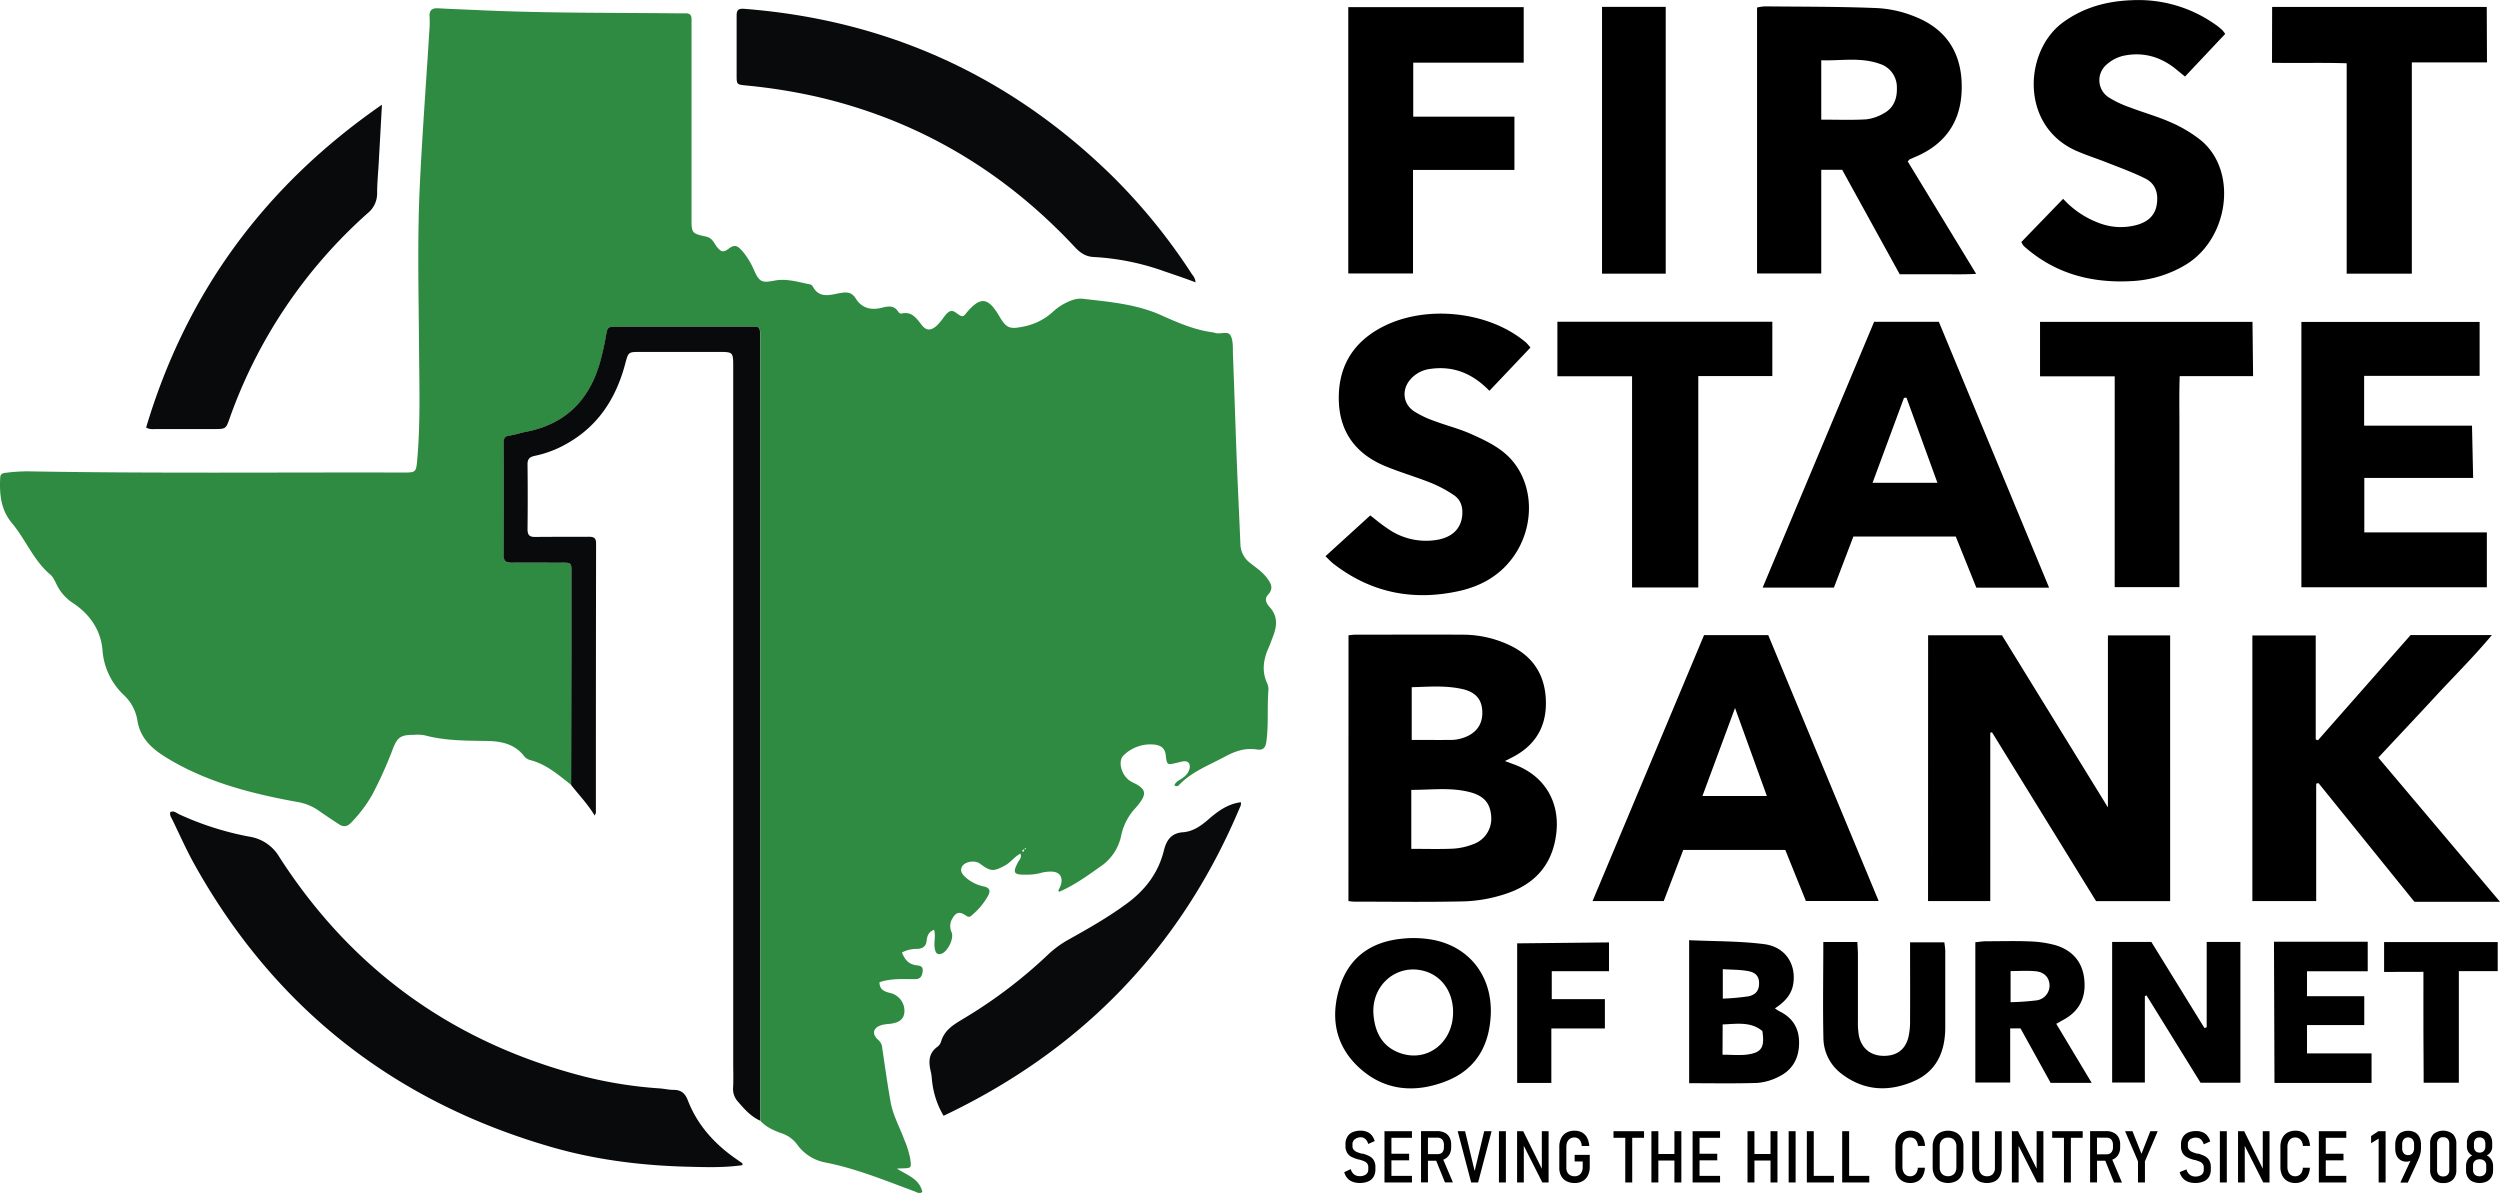
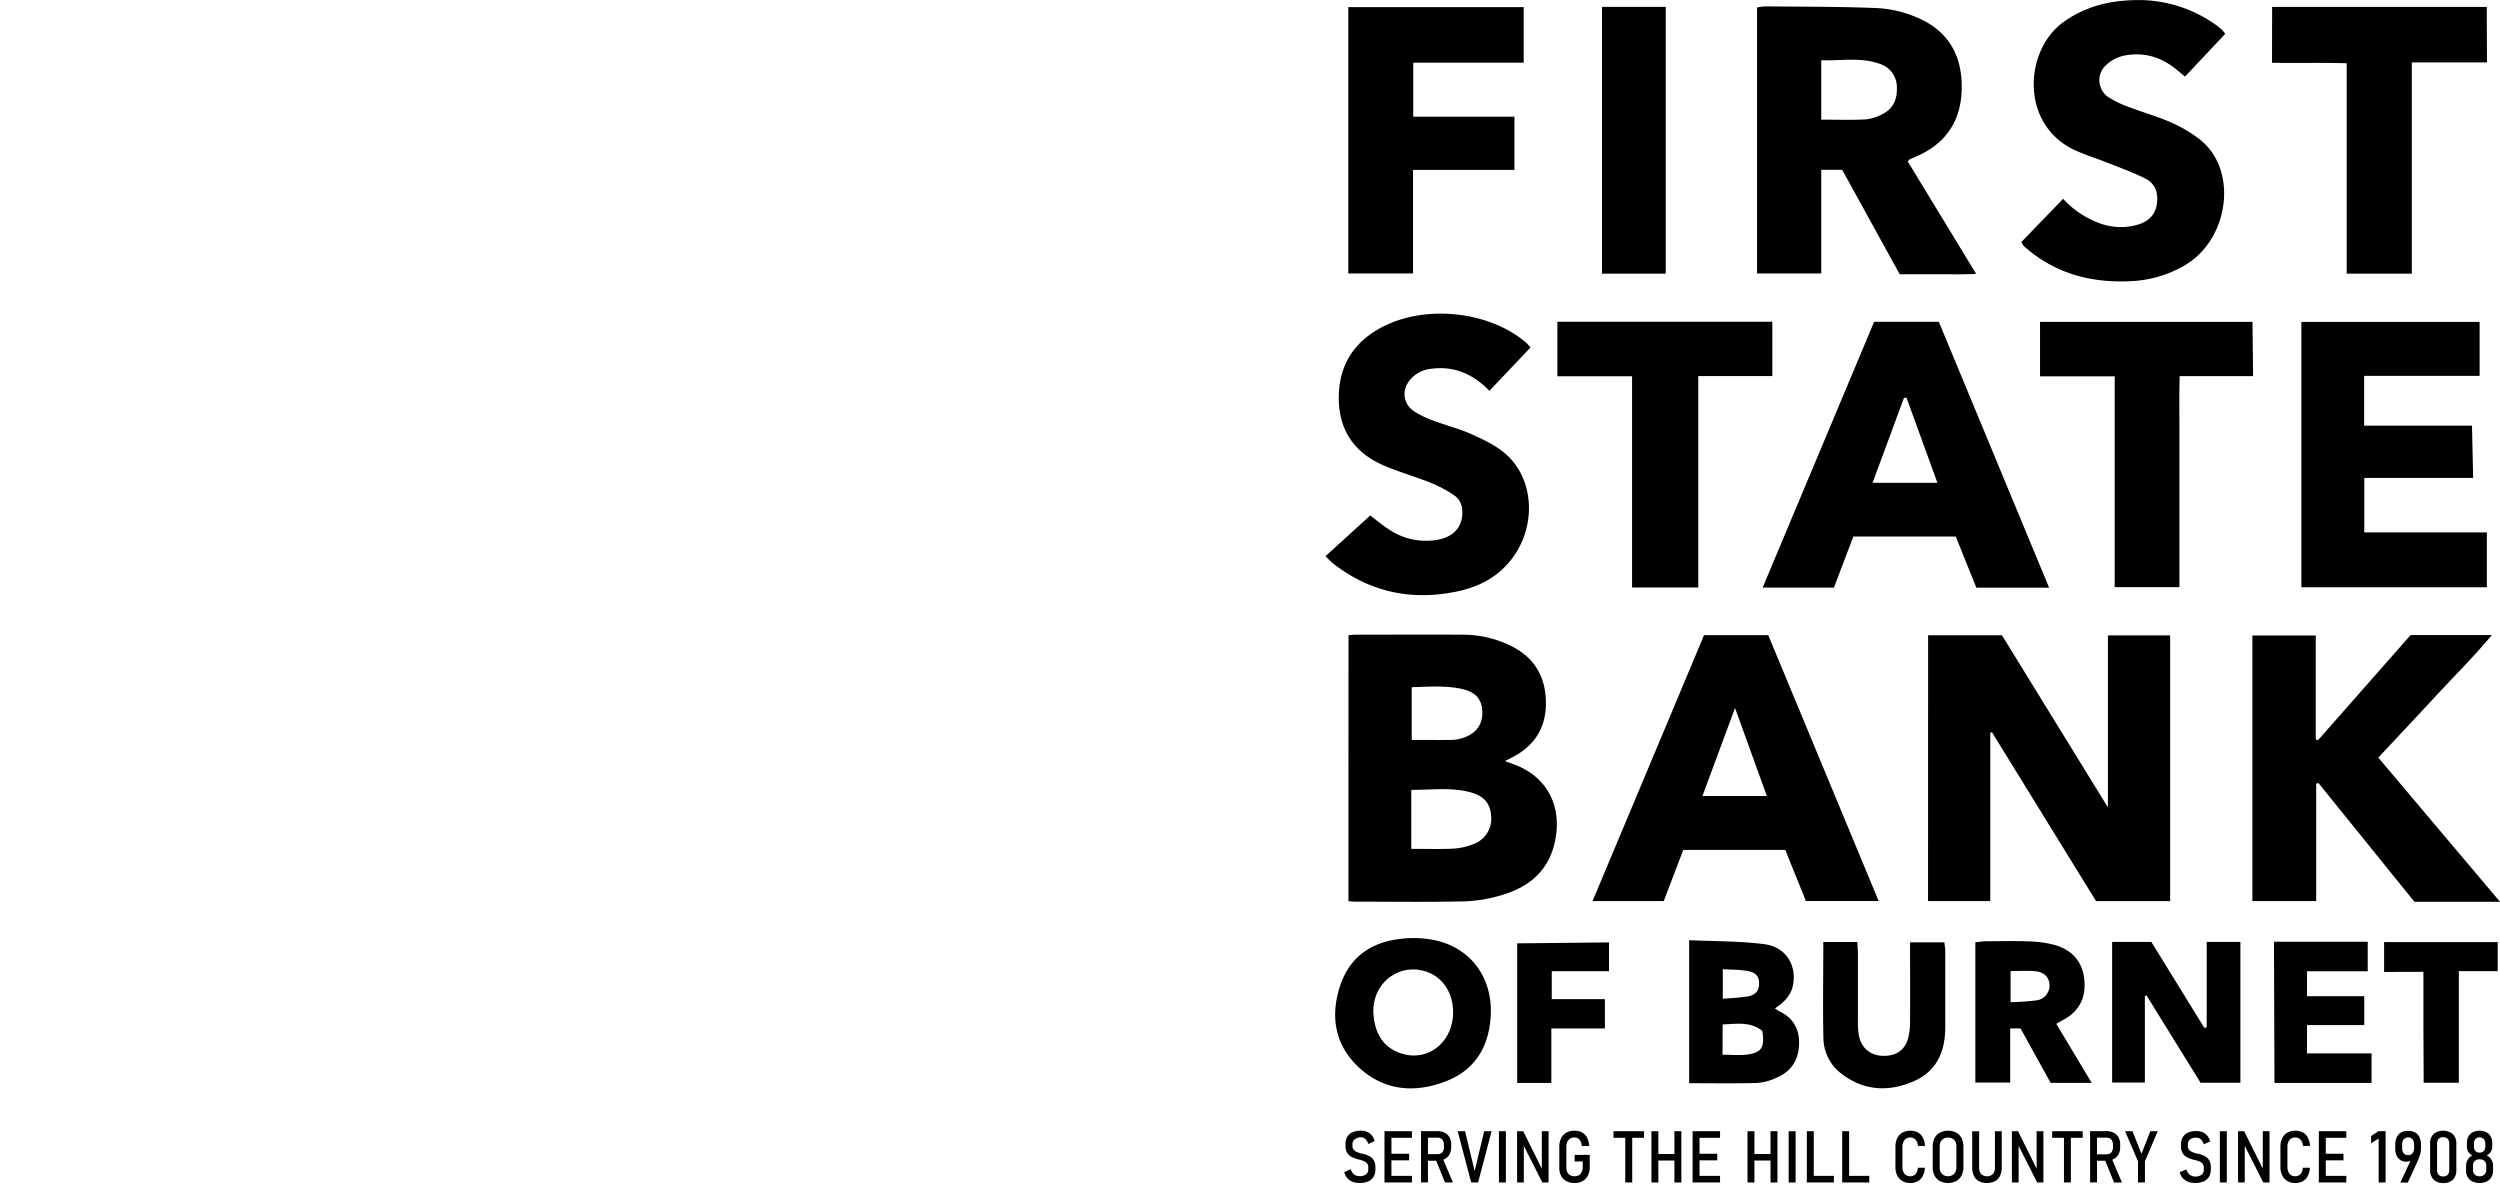
<svg xmlns="http://www.w3.org/2000/svg" viewBox="0 0 1004.31 479.24">
-   <path d="M425.08 357.87a14.54 14.54 0 001.2-2.72c.71-3.22-.85-5.06-4.24-5a14.92 14.92 0 00-3.94.54 22.52 22.52 0 01-5.93.69c-5 .07-5.45-.7-3.21-5 .49-1 1.6-1.75 1-3.46-2.44 1.2-3.89 3.5-6.16 4.73-4.69 2.53-5.8 2.55-10.12-.69-1.95-1.46-5.9-.94-7.13 1.05-.93 1.52-.27 2.83.89 4a15.53 15.53 0 007.85 4.11c2.42.54 2.6 1.85 1.72 3.59a27.77 27.77 0 01-6.64 8 1.48 1.48 0 01-2.13.22c-2.65-1.85-4.09-1.58-5.53.87a5.89 5.89 0 00-.44 5.69c1.12 2.58-1.71 8.11-4.29 8.72-1.86.44-2.23-.91-2.48-2.31-.43-2.39.48-4.86-.26-7.39-2.24.85-2.78 2.53-3 4.41-.21 2.24-1.54 3.14-3.66 3.27a13.08 13.08 0 00-6.24 1.44c1.07 2.75 2.66 4.74 5.66 5.12 1.59.2 2.95.32 2.64 2.6-.27 2-1 3-3.09 3-4.16 0-8.33-.28-12.43.7-.62.15-1.22.35-1.81.52 0 3.27 2.32 3.85 4.65 4.42a7.38 7.38 0 015.36 7.62c-.27 2.87-2.05 4.26-6 4.71a19.22 19.22 0 00-2.95.41c-3.59 1-4.36 3.58-1.52 6.06a4.66 4.66 0 011.58 3.35c1.09 7.23 2.07 14.47 3.37 21.66.95 5.26 3.61 10 5.44 14.94a38 38 0 012.4 7.63c.55 3.88.58 3.88-3.28 4-.45 0-.89 0-2.06.1 4.33 2.69 9.1 4.16 10.22 9.36-1.2.94-2.21.1-3.25-.28-11.67-4.31-23.17-9.07-35.47-11.51a18 18 0 01-11.57-7.26 12.68 12.68 0 00-6.38-4.55c-3.11-1.12-6.13-2.48-8.42-5V134.75c-.1-3.45-.11-3.52-3.66-3.54h-53.49c-4.22 0-4.14 0-4.85 4.07-.51 2.92-1.15 5.83-1.9 8.71-4.09 15.85-13.54 26.26-30.06 29.45-2.27.43-4.48 1.21-6.75 1.55-2 .29-2.33 1.31-2.33 3 0 15 .07 30 0 45 0 2.46 1 3.12 3.25 3.08 6.16-.1 12.33 0 18.5 0 5.9 0 5.48-.5 5.49 5.28v32q0 26-.14 52c-5.09-4-9.95-8.32-16.46-10a4.82 4.82 0 01-2.48-1.58c-3.73-4.87-9.14-6-14.67-6.1-8.5-.13-17-.05-25.28-2.28a17.55 17.55 0 00-4.48-.18c-5.07 0-6.46.92-8.26 5.53a161 161 0 01-8.38 18.62 54.79 54.79 0 01-8.41 11.11c-1.54 1.66-3.08 1.84-4.84.69q-4.4-2.85-8.7-5.85a21.32 21.32 0 00-8.7-3.25c-18.36-3.38-36.37-8-52.47-18-5.68-3.54-10.21-7.83-11.23-15a17.73 17.73 0 00-5.45-9.9 27.55 27.55 0 01-8.51-18c-.65-7.92-5-14.33-11.74-18.82a18.52 18.52 0 01-6.11-6.43c-1-1.74-1.67-3.86-3.11-5.08-6.75-5.69-9.85-14-15.33-20.59-4.58-5.37-5.13-11.7-4.8-18.32.08-1.6 1-1.88 2.3-2a74.33 74.33 0 018.45-.58c50.3.89 100.61.36 150.92.49 5.39 0 5.41 0 5.89-5.44 1.28-14.79.8-29.61.7-44.42-.15-22-.74-44 .33-65.95 1-20.59 2.54-41.16 3.82-61.74a42.1 42.1 0 00.08-5.5c-.19-2.63.92-3.6 3.5-3.45 5.47.32 11 .49 16.43.75 26.63 1.24 53.28 1 79.92 1.28h3c1.69-.08 2.42.75 2.39 2.39v79.98c0 5.79 0 6.07 5.82 7.31 2.67.57 3.18 2.7 4.48 4.27s2.27 2.35 4.41.75c2.61-2 3.65-1.53 5.88 1a30.59 30.59 0 014.6 7.67c2.12 4.7 3.23 4.94 8.13 4s9.43.56 14.08 1.47a1.94 1.94 0 011.25.77c2.56 5.1 7.11 3.48 10.92 2.78 2.87-.53 4.8-.37 6.37 2.13 2.5 4 6.21 4.81 10.46 3.76 2.56-.64 4.9-1.11 6.62 1.57.24.38.88.85 1.21.77 4.3-1.06 6.12 1.92 8.33 4.69 1.82 2.31 3.74 2.15 6 .1a22.8 22.8 0 001.67-1.86c1.07-1.26 1.91-2.91 3.26-3.69 1.66-1 3 .8 4.45 1.54 1.27.67 1.72-.16 2.38-.94 5.66-6.79 8.75-6.52 13.25 1.1 2.91 4.93 4.17 5.41 9.61 4.3a24.27 24.27 0 0011.53-5.55 22.87 22.87 0 018.45-5.18 10.21 10.21 0 013.94-.47c10.67 1.24 21.39 2.09 31.44 6.55 6.66 3 13.39 5.93 20.74 6.93a6.23 6.23 0 011 .23c2.07.66 5.1-.82 6.15.88 1.18 1.9 1 4.77 1.05 7.22.56 14.47 1 28.94 1.56 43.41.43 11.13 1 22.25 1.45 33.39a9.79 9.79 0 004.06 7.64c2.22 1.77 4.61 3.36 6.36 5.61s3.16 4.37.66 7.06c-1.64 1.76-.53 3.62.66 4.92 3.29 3.62 3 7.51 1.42 11.64-.65 1.71-1.25 3.44-2 5.11-1.92 4.45-2.56 8.92-.57 13.54a6.51 6.51 0 01.68 2.89c-.59 7 .13 14-.85 20.94-.37 2.64-1.49 3.49-3.89 3.1-4.69-.74-8.78.74-12.84 2.93-6.28 3.39-13.06 5.92-18.19 11.17a1.33 1.33 0 01-2 .32c.52-1.64 2.22-2.1 3.37-3.05a6.53 6.53 0 002.67-3.49c.54-2.39-.66-3.57-3.06-3-.65.15-1.3.29-1.94.45-3.94.95-4.07 1-4.52-3-.33-2.9-2-4-4.6-4.29a15.34 15.34 0 00-12.33 4.32c-2.42 2.26-1 7.86 2.53 10.24 1.09.74 2.4 1.16 3.49 1.91 2.5 1.71 2.81 3.3 1.16 5.9a24.85 24.85 0 01-2.45 3.15 23.29 23.29 0 00-5.7 10.94 19.62 19.62 0 01-8.34 12.52c-5.28 3.76-10.53 7.53-16.51 10.13zM411.4 341.2c.34-.1 1.05.05.45-.68l-.36.77c-.45 0-.79.14-.82.63 0 .09.24.29.3.27a.8.8 0 00.43-1.04z" fill="#308b42" />
-   <path d="M68.38 326.26c1.47-.75 2.52.36 3.65.89a120.07 120.07 0 0028.41 9 16.93 16.93 0 0111.8 8.16c29.31 45.56 70.4 74.89 122.85 88.25a171 171 0 0030 4.68c1.82.14 3.64.59 5.45.58 3.07 0 4.67 1.33 5.79 4.24 3.71 9.59 10.27 17 18.56 22.93 1.08.78 2.19 1.51 3.27 2.29.09.07.07.3.15.78-7.35 1.07-14.74.83-22.08.64-18.52-.47-36.85-2.75-54.66-7.89-63.63-18.37-111.8-56.34-143.93-114.41-3-5.51-5.59-11.3-8.35-17-.49-1-1.29-2-.83-3.25zm161.05-10.92q.08-26 .14-52v-32c0-5.78.41-5.27-5.49-5.28-6.17 0-12.34-.07-18.5 0-2.29 0-3.27-.62-3.25-3.08.08-15 .05-30 0-45 0-1.74.36-2.76 2.33-3 2.27-.34 4.48-1.12 6.75-1.55 16.52-3.19 26-13.6 30.06-29.45.75-2.88 1.39-5.79 1.9-8.71.71-4 .63-4.06 4.85-4.07h53.49c3.55 0 3.56.09 3.66 3.54V450.2c-3.77-1.68-6.37-4.7-9-7.74a7.44 7.44 0 01-1.87-5.49c.18-3.32.05-6.66.05-10V147.53c0-6.15 0-6.15-6-6.15h-31.42c-4.72 0-4.7 0-6 4.9-3.72 13.92-11 25.17-24 32.27a43.2 43.2 0 01-12.09 4.53c-2.16.45-3.15 1.16-3.12 3.52q.15 13 0 26c0 2.43.85 3.14 3.19 3.11 7.16-.11 14.33 0 21.49-.08 2.16 0 2.87.63 2.86 2.82q-.09 54-.08 108c0 .27-.21.53-.49 1.19-2.75-4.62-6.34-8.27-9.46-12.3zm250.86-201.91c-4.52-1.73-8.6-3.08-12.65-4.47a99.62 99.62 0 00-28.17-5.71c-3.28-.14-5.44-1.6-7.63-3.94-28.56-30.6-63-51.1-103.95-60.51a225.18 225.18 0 00-28.05-4.45c-3.83-.38-3.9-.38-3.92-3.92v-24c0-2.32.51-3.08 3.14-2.88q85.58 6.7 147.14 66.56a234.21 234.21 0 0132.71 40.17 5.32 5.32 0 011.38 3.15zM153.44 42.06c-.46 8.25-.87 15.82-1.3 23.39-.22 4-.63 8-.64 12a10.17 10.17 0 01-3.8 8.2 199.23 199.23 0 00-55.39 82.22c-1.55 4.47-1.59 4.48-6.36 4.49h-23c-1.31 0-2.67.3-4.25-.61 16.16-54.19 47.68-97.13 94.74-129.69zm345 280.14c.33 1.06-.24 1.9-.63 2.82-23.77 56.19-63.54 97-118.75 123.22a34.4 34.4 0 01-4.57-13.53c-.19-1.32-.2-2.67-.51-3.95-.95-3.91-1.15-7.55 2.63-10.26a4.14 4.14 0 001.42-2c1.42-4.94 5.44-7.12 9.47-9.54a193.39 193.39 0 0033.31-25.27 41 41 0 018.38-6.19c8.12-4.53 16.21-9.13 23.7-14.68 7.3-5.41 12.51-12.27 14.7-21.27 1-3.94 2.89-6.89 7.6-7.21 3.94-.27 7.13-2.46 10.07-5 3.84-3.37 7.91-6.39 13.21-7.06z" fill="#080a0b" />
-   <path d="M774.57 255.19h29.66l42.57 69.15v-69.09h25V362h-29.76q-20.88-33.87-41.81-67.83l-.69.16v67.64h-25zm-232.84.02c1-.1 1.84-.24 2.65-.24 14.33 0 28.66-.09 43 0a43.88 43.88 0 0120.22 4.8c9.23 4.81 13.43 12.65 13.43 22.78 0 9.91-4.66 17.13-13.47 21.66l-3 1.52 3.57 1.32c12.34 4.48 18.77 15.17 17 28.27-1.67 12.69-9.25 20.38-21 24a58.48 58.48 0 01-15.65 2.77c-14.82.36-29.66.13-44.49.12-.65 0-1.29-.12-2.29-.21zM566.95 341c6 0 11.44.18 16.89-.08a26.44 26.44 0 007.72-1.69 10.89 10.89 0 007.5-11.12c-.31-5.25-2.76-8.31-8.3-9.81-7.79-2.12-15.7-.95-23.81-1zm.17-64.93v21.17c5.69 0 11 .06 16.28 0a15.15 15.15 0 004.36-.82c5.3-1.73 8-5.54 7.71-10.79-.23-4.81-2.78-7.76-8.46-8.92-6.51-1.38-13.11-.84-19.89-.64zM731.64 68.21v41.66h-25.79V3.03a19.3 19.3 0 013-.47c15.15.16 30.31.06 45.43.7a47 47 0 0115.46 3.61c13.75 5.61 18.94 16.61 18.28 30.17-.62 12.53-7.11 21.15-18.62 26-.77.33-1.52.67-2.27 1-.14.06-.22.23-.74.82l27.48 45.15c-5.54.33-10.41.13-15.27.16s-10 0-15.44 0l-23.11-41.96zm0-20.15c6.36 0 12.18.23 18-.11a17.88 17.88 0 007-2.35c4.11-2.18 5.55-6 5.38-10.47a9.81 9.81 0 00-6.87-9.48c-7.77-2.78-15.68-1.16-23.51-1.44zM968.4 255.12h32.65c-7.6 9.09-15.45 16.81-22.9 24.89s-15 16.05-22.72 24.35l48.88 57.91h-34.38l-38.53-47.68-.93.22v47.17h-25.64V255.29h25.45v41.78l.91.3zm-145.23-19.05h-29.23c-2.75-6.85-5.47-13.59-8.26-20.52h-41.14l-7.81 20.5H708.1l44.78-106.77h26zm-44.86-42.12l-12.44-34.21-1 .1c-4.16 11.25-8.32 22.51-12.62 34.11zm-93.76 61.21h25.8l44.35 106.8h-29.22c-2.68-6.63-5.46-13.51-8.28-20.51h-41c-2.54 6.67-5.13 13.46-7.83 20.52h-28.6c14.97-35.72 29.87-71.17 44.78-106.81zM697 284.42l-13.09 35.35h25.88c-4.23-11.68-8.28-22.9-12.79-35.35zm252.73-133.43v20h43.33l.46 21H949.8v21.88h49.23v22.06h-74.51V129.34h71.6v21.65zM828.81 79.87a37 37 0 0014.42 9.72 24.26 24.26 0 0015.67.63c3.94-1.23 6.77-3.62 7.49-7.85.77-4.48-.33-8.54-4.58-10.66-4.88-2.43-10-4.29-15.13-6.31-4.16-1.65-8.45-3-12.55-4.8-22.75-10-21.11-40.27-5.23-51.71 8.29-6 17.57-8.45 27.59-8.81a53.5 53.5 0 0133.4 9.72c1 .67 1.86 1.41 2.74 2.17a12.74 12.74 0 011.29 1.66c-5.28 5.56-10.57 11.24-16.15 17.12l-3.53-2.88c-6.15-5.05-13.21-7.09-21-5.51a15.34 15.34 0 00-7.28 3.86 8.22 8.22 0 001.32 13 42.63 42.63 0 008.55 4c5.44 2.07 11.08 3.62 16.39 6a53.78 53.78 0 0111.51 6.81c15.5 12.2 11.8 40-5.94 50.48a46.42 46.42 0 01-20.8 6.38c-16 1-30.7-2.59-43.14-13.31a9.65 9.65 0 01-1.07-1 10.09 10.09 0 01-.76-1.35zm-213.99 59.75L598.33 157c-6.69-6.89-14.35-10.13-23.69-8.81a12.6 12.6 0 00-7.85 4c-3.76 4.09-3.36 9.91 1.23 13a38.31 38.31 0 008.05 3.88c5 1.88 10.21 3.17 15 5.33 4.67 2.08 9.49 4.35 13.36 7.6 11.81 9.9 13 28.8 3.21 42.1-5.41 7.32-12.88 11.43-21.6 13.35-18.46 4.06-35.34.66-50.4-11-1-.8-1.91-1.79-3.17-3l18-16.39c1.72 1.31 4.34 3.57 7.22 5.44a26.63 26.63 0 0019.61 4.37c6.26-1.07 9.7-4.64 10.13-10 .26-3.25-.64-6.12-3.3-7.91a49.63 49.63 0 00-9.16-4.93c-6-2.41-12.28-4.22-18.27-6.68-11.71-4.79-18.48-13.43-18.86-26.31-.38-12.73 4.89-22.57 16.08-28.93 17.55-10 44-7.45 59.23 5.59a24.54 24.54 0 011.67 1.92zM612.11 2.87v22.31h-44.38v21.69h40.65v21.39h-40.74v41.61h-26v-107zm300.66-.09h86.22l.09 22.28h-30.19v84.89h-26.17V25.42c-10.11-.32-19.85 0-30-.2zM655.64 151.15h-30v-21.89h86.35v21.81h-29.75v84.94h-26.6zm193.89.02h-30v-21.88h85.35l.24 21.81h-29.48c-.26 7.23-.09 14.15-.12 21.06v63.71h-26zM643.57 2.76h25.59v107.19h-25.59zm218.07 397.42v34.69H848.5V378.4h15.75l21.33 34.58.9-.31v-34.28h13.54v56.58h-16l-21.72-35.1zm-262.74 6.83c-.42 12.78-5.8 22.58-18 27.34-12.69 4.95-25.1 3.83-35.29-5.81-9.48-9-11.24-20.49-7.21-32.64 3.87-11.63 12.71-17.56 24.6-18.78a43.1 43.1 0 0113.32.56c14.32 3.06 22.95 14.64 22.58 29.33zm-15.16-.66c-.1-7.8-4.36-14-11.05-16.11-11.27-3.54-22 5.38-20.91 17.54.63 7.11 3.64 12.84 10.82 15.32 10.98 3.77 21.3-4.46 21.14-16.75zm94.83-28.65c10.33.48 20.33.32 30.16 1.59 8.46 1.1 12.82 7.94 11.69 15.79-.65 4.47-3.44 7.42-7.39 10a18.86 18.86 0 001.77 1.16c5.54 2.68 8.11 7.06 7.93 13.23-.18 6.33-3.11 10.82-8.77 13.36a22.16 22.16 0 01-8.11 2.21c-9 .28-17.93.11-27.28.11zm13.41 46c3.74 0 6.91.35 10-.07 5.72-.8 7-2.89 6-9.44-4.68-3.9-10.32-2.85-15.95-2.65zm.11-34.32v11.8a98.81 98.81 0 0010.17-.91c3.13-.61 4.39-2.44 4.41-5.18s-1.21-4.41-4.5-5-6.53-.51-10.08-.75zm119.61 23.76h-4.16v21.73h-14v-56.34c1.64-.16 2.9-.39 4.17-.4 5.83 0 11.67-.18 17.49.05a44.17 44.17 0 0110.33 1.47c6.89 2 11.08 6.65 11.79 13.91s-2 12.68-8.48 16.17c-.72.39-1.44.8-2.79 1.56l14.23 23.72h-16.49zm-4-10.54a98.09 98.09 0 0010.5-.74 6 6 0 005.14-6.35c-.19-2.85-2.12-5-5.54-5.33s-6.72-.07-10.1-.07zm-75.23-24.18h13.67c.09 1.88.23 3.51.23 5.13v26.48a31.27 31.27 0 00.39 6c1.05 5.15 4.73 8.07 9.88 8.13 5.38.05 8.87-2.52 10.09-7.79a29.44 29.44 0 00.59-6.43c.06-10.32 0-20.64 0-31.37h13.78c.11 1.07.35 2.32.36 3.58v30.48c0 9.8-3.43 17.78-12.81 21.8-10 4.28-19.84 3.81-28.77-3a18.2 18.2 0 01-7.37-14.21c-.28-12.81-.04-25.62-.04-38.8zm194.31 11.77v10h23v11.6h-23v11.39h25.93v11.86h-39l-.2-56.72h37.66v11.87zm-303.4-.03v11.21h21.34v11.8h-21.51v21.86h-13.73v-56.06l36.89-.38v11.57zm334.37.29v-12h45.64v11.69h-15.61v44.83h-14.14c0-7.38-.08-14.8-.09-22.22s0-14.6 0-22.34zm-405.92 75.58a4.48 4.48 0 00-1.71-1.57 15.47 15.47 0 00-2.58-1h-.49a18.9 18.9 0 01-2-.68 3.36 3.36 0 01-1.23-.89 2.26 2.26 0 01-.5-1.52v-.65a2.42 2.42 0 01.88-2 3.9 3.9 0 012.44-.85 2.66 2.66 0 011.84.69 4 4 0 011.15 2l2.61-1.16a6.19 6.19 0 00-1.14-2.28 4.83 4.83 0 00-1.89-1.41 6.47 6.47 0 00-2.57-.49 7.9 7.9 0 00-3.32.63 4.51 4.51 0 00-2.09 1.85 5.59 5.59 0 00-.72 2.92v.61a5.18 5.18 0 00.75 3 4.61 4.61 0 001.82 1.6 17.31 17.31 0 002.77 1h.22a17.56 17.56 0 011.93.66 2.88 2.88 0 011.21.89 2.37 2.37 0 01.46 1.5v.9a2.44 2.44 0 01-.91 2 4.08 4.08 0 01-2.56.71 3.53 3.53 0 01-2.27-.73 3.86 3.86 0 01-1.29-2.1l-2.62 1.21a5.89 5.89 0 001.2 2.38 5.38 5.38 0 002.12 1.48 8.11 8.11 0 002.93.5 8.19 8.19 0 003.38-.63 4.67 4.67 0 002.14-1.84 5.58 5.58 0 00.74-2.94v-1a5.19 5.19 0 00-.7-2.79zm15.38-8.94v-2.65h-11.03v20.59h11.03v-2.65h-8.24v-6.25h7.11v-2.64h-7.11v-6.4h8.24zm12.58 8.78a4.38 4.38 0 00.54-.23 4.69 4.69 0 001.95-1.87 5.74 5.74 0 00.69-2.86v-1.21a5.7 5.7 0 00-.68-2.83 4.45 4.45 0 00-1.95-1.84 6.61 6.61 0 00-3-.64h-6.48V475h2.78v-8.71h3.31l3.53 8.71h3.19zm-.9-2.56a2.66 2.66 0 01-1.34.33h-3.91v-6.6h3.89a2.58 2.58 0 011.35.34 2.27 2.27 0 01.88 1 3.43 3.43 0 01.3 1.48v1.07a3.29 3.29 0 01-.3 1.45 2.27 2.27 0 01-.87.97zm17.35-8.87l-3.84 15.98-3.84-15.98h-2.97l5.42 20.59h2.78l5.42-20.59h-2.97zm5.92 0h2.79v20.59h-2.79zm17.23 0v15.05l-7.47-15.05h-2.47v20.58h2.7V460.3l7.44 14.72h2.52v-20.58h-2.72zm13.18 9.51v2.65h3.24v2.21a4.58 4.58 0 01-.4 2 2.87 2.87 0 01-1.12 1.28 3.31 3.31 0 01-1.72.44 3.56 3.56 0 01-1.77-.42 2.87 2.87 0 01-1.16-1.18 3.79 3.79 0 01-.4-1.8v-8.41a4.79 4.79 0 01.39-2 3 3 0 011.12-1.31 3.26 3.26 0 011.73-.46 2.78 2.78 0 011.47.39 2.88 2.88 0 011 1.16 5 5 0 01.48 1.87h3a7.94 7.94 0 00-.88-3.35 5.11 5.11 0 00-2-2.08 6.27 6.27 0 00-3.07-.71 6.44 6.44 0 00-3.23.79 5.22 5.22 0 00-2.11 2.25 7.63 7.63 0 00-.73 3.45v8.41a6.76 6.76 0 00.74 3.26 5.09 5.09 0 002.14 2.12 6.93 6.93 0 003.28.74 6.3 6.3 0 003.22-.79 5.16 5.16 0 002.11-2.25 7.5 7.5 0 00.74-3.45v-4.81zm27.88-9.51h-12.27v2.65h4.73v17.94h2.79v-17.94h4.75v-2.65zm12.2 0v9.14h-6.45v-9.14h-2.79v20.59h2.79v-8.82h6.45v8.82h2.79v-20.59h-2.79zm18.34 2.65v-2.65h-11.03v20.59h11.03v-2.65h-8.24v-6.25h7.11v-2.64h-7.11v-6.4h8.24zm20.27-2.65v9.14h-6.46v-9.14h-2.78v20.59h2.78v-8.82h6.46v8.82h2.79v-20.59h-2.79zm7.29 0h2.79v20.59h-2.79zm10.08 17.94v-17.94h-2.78v20.59h10.88v-2.65h-8.1zm14.21 0v-17.94h-2.79v20.59h10.88v-2.65h-8.09zm27.12-1.39a2.84 2.84 0 01-1.07 1.15 2.91 2.91 0 01-1.52.39 2.84 2.84 0 01-2.73-1.76 4.71 4.71 0 01-.39-2v-8.06a4.79 4.79 0 01.39-2 3.07 3.07 0 011.09-1.31 3.16 3.16 0 013.18-.06 2.87 2.87 0 011.07 1.16 4.62 4.62 0 01.51 1.86h2.83a8.09 8.09 0 00-.86-3.35 5 5 0 00-2-2.08 6.83 6.83 0 00-6.22.08 5.22 5.22 0 00-2.08 2.25 7.76 7.76 0 00-.72 3.45v8.06a7.68 7.68 0 00.72 3.44 5.25 5.25 0 002.08 2.24 6.11 6.11 0 003.17.79 6.24 6.24 0 003-.71 5.07 5.07 0 002-2.08 7.93 7.93 0 00.87-3.34h-2.83a4.67 4.67 0 01-.49 1.88zM788 457.22a5.19 5.19 0 00-2.14-2.21 7.29 7.29 0 00-6.56 0 5.21 5.21 0 00-2.15 2.21 7.19 7.19 0 00-.75 3.39v8.26a7.23 7.23 0 00.75 3.38 5.29 5.29 0 002.15 2.22 7.37 7.37 0 006.56 0 5.27 5.27 0 002.14-2.22 7.23 7.23 0 00.75-3.38v-8.27a7.19 7.19 0 00-.75-3.38zm-2.08 11.74a4.12 4.12 0 01-.4 1.89 2.88 2.88 0 01-1.16 1.23 3.82 3.82 0 01-3.56 0 3 3 0 01-1.16-1.21 4.12 4.12 0 01-.41-1.89v-8.44a4.12 4.12 0 01.41-1.89 3 3 0 011.17-1.23 3.9 3.9 0 013.56 0 2.93 2.93 0 011.16 1.23 4.12 4.12 0 01.4 1.89zm15.49-14.51v14.65a3.57 3.57 0 01-.83 2.53 3.08 3.08 0 01-2.36.89 3 3 0 01-2.33-.89 3.57 3.57 0 01-.82-2.53v-14.65h-2.79V469a7.65 7.65 0 00.69 3.39 4.84 4.84 0 002 2.13 7.53 7.53 0 006.47 0 4.89 4.89 0 002-2.13 7.51 7.51 0 00.7-3.39v-14.55zm16.75-.01v15.05l-7.46-15.05h-2.48v20.58h2.71V460.3l7.43 14.72h2.52v-20.58h-2.72zm18.51 0h-12.26v2.65h4.73v17.94h2.78v-17.94h4.75v-2.65zm12.58 20.6h3.19l-3.9-9.17a5.15 5.15 0 00.54-.23 4.69 4.69 0 001.95-1.87 5.74 5.74 0 00.69-2.86v-1.21a5.7 5.7 0 00-.68-2.83 4.51 4.51 0 00-1.95-1.84 6.61 6.61 0 00-3-.64h-6.45V475h2.79v-8.71h3.31zm-6.84-18h3.88a2.62 2.62 0 011.36.34 2.19 2.19 0 01.87 1 3.29 3.29 0 01.31 1.48v1.07a3.16 3.16 0 01-.31 1.45 2.18 2.18 0 01-.88 1 2.7 2.7 0 01-1.35.33h-3.88zm21.42-2.6l-3.55 9.08-3.61-9.08h-2.97l5.18 12.1v8.49h2.79v-8.49l5.13-12.1h-2.97zm23.6 11.59a4.38 4.38 0 00-1.7-1.57 15.47 15.47 0 00-2.58-1h-.5a18.6 18.6 0 01-2-.68 3.36 3.36 0 01-1.23-.89 2.26 2.26 0 01-.5-1.52v-.65a2.39 2.39 0 01.88-2 3.89 3.89 0 012.49-.7 2.68 2.68 0 011.84.69 4.05 4.05 0 011.15 2l2.6-1.16a6 6 0 00-1.13-2.28 4.9 4.9 0 00-1.89-1.41 6.47 6.47 0 00-2.57-.49 8 8 0 00-3.33.63 4.53 4.53 0 00-2.08 1.85 5.59 5.59 0 00-.72 2.92v.61a5.18 5.18 0 00.75 3 4.61 4.61 0 001.82 1.6 17 17 0 002.77 1h.22a17.56 17.56 0 011.93.66 2.79 2.79 0 011.2.89 2.32 2.32 0 01.46 1.5v.9a2.46 2.46 0 01-.9 2 4.1 4.1 0 01-2.56.71 3.51 3.51 0 01-2.21-.77 3.86 3.86 0 01-1.29-2.1l-2.71 1.1a5.89 5.89 0 001.2 2.38 5.38 5.38 0 002.12 1.48 8.11 8.11 0 002.93.5 8.22 8.22 0 003.38-.63 4.72 4.72 0 002.14-1.84 5.58 5.58 0 00.73-2.94v-1a5.11 5.11 0 00-.71-2.79zm4.34-11.59h2.79v20.59h-2.79zm17.24 0v15.05l-7.47-15.05h-2.47v20.58h2.7V460.3l7.43 14.72h2.52v-20.58h-2.71zm15.63 16.55a2.84 2.84 0 01-1.07 1.15 2.91 2.91 0 01-1.52.39 2.84 2.84 0 01-2.75-1.76 4.71 4.71 0 01-.39-2v-8.06a4.79 4.79 0 01.39-2 3.07 3.07 0 011.09-1.31 3.16 3.16 0 013.18-.06 2.87 2.87 0 011.07 1.16 4.62 4.62 0 01.51 1.86h2.83a8.09 8.09 0 00-.86-3.35 5 5 0 00-2-2.08 6.83 6.83 0 00-6.22.08 5.22 5.22 0 00-2.08 2.25 7.76 7.76 0 00-.72 3.45v8.06a7.68 7.68 0 00.72 3.44 5.25 5.25 0 002.08 2.24 6.11 6.11 0 003.17.79 6.24 6.24 0 003-.71 5.07 5.07 0 002-2.08 7.93 7.93 0 00.87-3.34h-2.83a4.67 4.67 0 01-.47 1.88zm17.92-13.9v-2.65h-11.03v20.59h11.03v-2.65h-8.24v-6.25h7.11v-2.64h-7.11v-6.4h8.24zm12.87-2.65l-2.9 1.94v2.89l3.03-1.87v17.63h2.79v-20.59h-2.92zm16.54 2.43a4.34 4.34 0 00-1.77-1.94 6.19 6.19 0 00-5.6 0 4.34 4.34 0 00-1.77 1.94 7.14 7.14 0 00-.6 3.06v1.5a6.48 6.48 0 00.55 2.78 4.13 4.13 0 001.57 1.82 4.44 4.44 0 002.42.64 3.33 3.33 0 001.52-.34l.08-.06-4.09 8.8h3l3.86-8.44c0-.13.11-.25.17-.37l.15-.37a15.31 15.31 0 00.83-2.36 9.23 9.23 0 00.28-2.24v-1.42a7.13 7.13 0 00-.6-3zm-2.18 4.35a3.1 3.1 0 01-.63 2.07 2.14 2.14 0 01-1.75.74 2.17 2.17 0 01-1.77-.73 3.09 3.09 0 01-.63-2.07v-1.46a3.14 3.14 0 01.63-2.1 2.44 2.44 0 013.52 0 3.12 3.12 0 01.63 2.09zm15.58-5.63a6.19 6.19 0 00-7.78 0 5.33 5.33 0 00-1.35 3.89v10.49a5.33 5.33 0 001.4 3.9 5.14 5.14 0 003.89 1.39 5.2 5.2 0 003.89-1.38 5.34 5.34 0 001.35-3.9v-10.49a5.34 5.34 0 00-1.4-3.9zm-1.44 14.38a2.8 2.8 0 01-.61 1.95 2.39 2.39 0 01-1.84.68 2.35 2.35 0 01-1.83-.68 2.8 2.8 0 01-.62-1.95v-10.48a2.88 2.88 0 01.61-1.95 2.33 2.33 0 011.84-.69 2.36 2.36 0 011.84.69 2.83 2.83 0 01.61 1.95zm16.91-4.1a4.48 4.48 0 00-1.86-1.72 3.86 3.86 0 001.6-1.42 3.68 3.68 0 00.6-2v-1.63a5.19 5.19 0 00-.62-2.58 4.14 4.14 0 00-1.76-1.68 5.92 5.92 0 00-2.71-.59 5.83 5.83 0 00-2.69.59 4.14 4.14 0 00-1.76 1.68 5.19 5.19 0 00-.62 2.58v1.63a3.89 3.89 0 002.16 3.45 4.37 4.37 0 00-1.84 1.69 4.69 4.69 0 00-.67 2.46v1.82a5.36 5.36 0 00.66 2.71 4.44 4.44 0 001.88 1.76 7 7 0 005.78 0 4.39 4.39 0 001.88-1.76 5.36 5.36 0 00.66-2.71v-1.82a4.62 4.62 0 00-.69-2.46zm-7-6.48a3 3 0 01.28-1.32 2 2 0 01.79-.86 2.39 2.39 0 011.21-.3 2.34 2.34 0 011.21.3 2 2 0 01.8.86 2.84 2.84 0 01.29 1.31v1.2a2.84 2.84 0 01-.29 1.31 1.88 1.88 0 01-.8.85 2.43 2.43 0 01-1.21.29 2.49 2.49 0 01-1.21-.29 1.89 1.89 0 01-.79-.84 2.92 2.92 0 01-.28-1.29zm4.93 10.59a2.71 2.71 0 01-.32 1.36 2.2 2.2 0 01-.92.89 3 3 0 01-1.41.32 3.1 3.1 0 01-1.4-.31 2.29 2.29 0 01-.92-.88 2.65 2.65 0 01-.32-1.35v-1.84a2.46 2.46 0 01.32-1.3 2.25 2.25 0 01.92-.86 3.39 3.39 0 012.81 0 2.11 2.11 0 01.92.85 2.48 2.48 0 01.32 1.3z" />
+   <path d="M774.57 255.19h29.66l42.57 69.15v-69.09h25V362h-29.76q-20.88-33.87-41.81-67.83l-.69.16v67.64h-25zm-232.84.02c1-.1 1.84-.24 2.65-.24 14.33 0 28.66-.09 43 0a43.88 43.88 0 0120.22 4.8c9.23 4.81 13.43 12.65 13.43 22.78 0 9.91-4.66 17.13-13.47 21.66l-3 1.52 3.57 1.32c12.34 4.48 18.77 15.17 17 28.27-1.67 12.69-9.25 20.38-21 24a58.48 58.48 0 01-15.65 2.77c-14.82.36-29.66.13-44.49.12-.65 0-1.29-.12-2.29-.21zM566.95 341c6 0 11.44.18 16.89-.08a26.44 26.44 0 007.72-1.69 10.89 10.89 0 007.5-11.12c-.31-5.25-2.76-8.31-8.3-9.81-7.79-2.12-15.7-.95-23.81-1zm.17-64.93v21.17c5.69 0 11 .06 16.28 0a15.15 15.15 0 004.36-.82c5.3-1.73 8-5.54 7.71-10.79-.23-4.81-2.78-7.76-8.46-8.92-6.51-1.38-13.11-.84-19.89-.64zM731.64 68.21v41.66h-25.79V3.03a19.3 19.3 0 013-.47c15.15.16 30.31.06 45.43.7a47 47 0 0115.46 3.61c13.75 5.61 18.94 16.61 18.28 30.17-.62 12.53-7.11 21.15-18.62 26-.77.33-1.52.67-2.27 1-.14.06-.22.23-.74.82l27.48 45.15c-5.54.33-10.41.13-15.27.16s-10 0-15.44 0l-23.11-41.96zm0-20.15c6.36 0 12.18.23 18-.11a17.88 17.88 0 007-2.35c4.11-2.18 5.55-6 5.38-10.47a9.81 9.81 0 00-6.87-9.48c-7.77-2.78-15.68-1.16-23.51-1.44M968.4 255.12h32.65c-7.6 9.09-15.45 16.81-22.9 24.89s-15 16.05-22.72 24.35l48.88 57.91h-34.38l-38.53-47.68-.93.22v47.17h-25.64V255.29h25.45v41.78l.91.3zm-145.23-19.05h-29.23c-2.75-6.85-5.47-13.59-8.26-20.52h-41.14l-7.81 20.5H708.1l44.78-106.77h26zm-44.86-42.12l-12.44-34.21-1 .1c-4.16 11.25-8.32 22.51-12.62 34.11zm-93.76 61.21h25.8l44.35 106.8h-29.22c-2.68-6.63-5.46-13.51-8.28-20.51h-41c-2.54 6.67-5.13 13.46-7.83 20.52h-28.6c14.97-35.72 29.87-71.17 44.78-106.81zM697 284.42l-13.09 35.35h25.88c-4.23-11.68-8.28-22.9-12.79-35.35zm252.73-133.43v20h43.33l.46 21H949.8v21.88h49.23v22.06h-74.51V129.34h71.6v21.65zM828.81 79.87a37 37 0 0014.42 9.72 24.26 24.26 0 0015.67.63c3.94-1.23 6.77-3.62 7.49-7.85.77-4.48-.33-8.54-4.58-10.66-4.88-2.43-10-4.29-15.13-6.31-4.16-1.65-8.45-3-12.55-4.8-22.75-10-21.11-40.27-5.23-51.71 8.29-6 17.57-8.45 27.59-8.81a53.5 53.5 0 0133.4 9.72c1 .67 1.86 1.41 2.74 2.17a12.74 12.74 0 011.29 1.66c-5.28 5.56-10.57 11.24-16.15 17.12l-3.53-2.88c-6.15-5.05-13.21-7.09-21-5.51a15.34 15.34 0 00-7.28 3.86 8.22 8.22 0 001.32 13 42.63 42.63 0 008.55 4c5.44 2.07 11.08 3.62 16.39 6a53.78 53.78 0 0111.51 6.81c15.5 12.2 11.8 40-5.94 50.48a46.42 46.42 0 01-20.8 6.38c-16 1-30.7-2.59-43.14-13.31a9.65 9.65 0 01-1.07-1 10.09 10.09 0 01-.76-1.35zm-213.99 59.75L598.33 157c-6.69-6.89-14.35-10.13-23.69-8.81a12.6 12.6 0 00-7.85 4c-3.76 4.09-3.36 9.91 1.23 13a38.31 38.31 0 008.05 3.88c5 1.88 10.21 3.17 15 5.33 4.67 2.08 9.49 4.35 13.36 7.6 11.81 9.9 13 28.8 3.21 42.1-5.41 7.32-12.88 11.43-21.6 13.35-18.46 4.06-35.34.66-50.4-11-1-.8-1.91-1.79-3.17-3l18-16.39c1.72 1.31 4.34 3.57 7.22 5.44a26.63 26.63 0 0019.61 4.37c6.26-1.07 9.7-4.64 10.13-10 .26-3.25-.64-6.12-3.3-7.91a49.63 49.63 0 00-9.16-4.93c-6-2.41-12.28-4.22-18.27-6.68-11.71-4.79-18.48-13.43-18.86-26.31-.38-12.73 4.89-22.57 16.08-28.93 17.55-10 44-7.45 59.23 5.59a24.54 24.54 0 011.67 1.92zM612.11 2.87v22.31h-44.38v21.69h40.65v21.39h-40.74v41.61h-26v-107zm300.66-.09h86.22l.09 22.28h-30.19v84.89h-26.17V25.42c-10.11-.32-19.85 0-30-.2zM655.64 151.15h-30v-21.89h86.35v21.81h-29.75v84.94h-26.6zm193.89.02h-30v-21.88h85.35l.24 21.81h-29.48c-.26 7.23-.09 14.15-.12 21.06v63.71h-26zM643.57 2.76h25.59v107.19h-25.59zm218.07 397.42v34.69H848.5V378.4h15.75l21.33 34.58.9-.31v-34.28h13.54v56.58h-16l-21.72-35.1zm-262.74 6.83c-.42 12.78-5.8 22.58-18 27.34-12.69 4.95-25.1 3.83-35.29-5.81-9.48-9-11.24-20.49-7.21-32.64 3.87-11.63 12.71-17.56 24.6-18.78a43.1 43.1 0 0113.32.56c14.32 3.06 22.95 14.64 22.58 29.33zm-15.16-.66c-.1-7.8-4.36-14-11.05-16.11-11.27-3.54-22 5.38-20.91 17.54.63 7.11 3.64 12.84 10.82 15.32 10.98 3.77 21.3-4.46 21.14-16.75zm94.83-28.65c10.33.48 20.33.32 30.16 1.59 8.46 1.1 12.82 7.94 11.69 15.79-.65 4.47-3.44 7.42-7.39 10a18.86 18.86 0 001.77 1.16c5.54 2.68 8.11 7.06 7.93 13.23-.18 6.33-3.11 10.82-8.77 13.36a22.16 22.16 0 01-8.11 2.21c-9 .28-17.93.11-27.28.11zm13.41 46c3.74 0 6.91.35 10-.07 5.72-.8 7-2.89 6-9.44-4.68-3.9-10.32-2.85-15.95-2.65zm.11-34.32v11.8a98.81 98.81 0 0010.17-.91c3.13-.61 4.39-2.44 4.41-5.18s-1.21-4.41-4.5-5-6.53-.51-10.08-.75zm119.61 23.76h-4.16v21.73h-14v-56.34c1.64-.16 2.9-.39 4.17-.4 5.83 0 11.67-.18 17.49.05a44.17 44.17 0 0110.33 1.47c6.89 2 11.08 6.65 11.79 13.91s-2 12.68-8.48 16.17c-.72.39-1.44.8-2.79 1.56l14.23 23.72h-16.49zm-4-10.54a98.09 98.09 0 0010.5-.74 6 6 0 005.14-6.35c-.19-2.85-2.12-5-5.54-5.33s-6.72-.07-10.1-.07zm-75.23-24.18h13.67c.09 1.88.23 3.51.23 5.13v26.48a31.27 31.27 0 00.39 6c1.05 5.15 4.73 8.07 9.88 8.13 5.38.05 8.87-2.52 10.09-7.79a29.44 29.44 0 00.59-6.43c.06-10.32 0-20.64 0-31.37h13.78c.11 1.07.35 2.32.36 3.58v30.48c0 9.8-3.43 17.78-12.81 21.8-10 4.28-19.84 3.81-28.77-3a18.2 18.2 0 01-7.37-14.21c-.28-12.81-.04-25.62-.04-38.8zm194.31 11.77v10h23v11.6h-23v11.39h25.93v11.86h-39l-.2-56.72h37.66v11.87zm-303.4-.03v11.21h21.34v11.8h-21.51v21.86h-13.73v-56.06l36.89-.38v11.57zm334.37.29v-12h45.64v11.69h-15.61v44.83h-14.14c0-7.38-.08-14.8-.09-22.22s0-14.6 0-22.34zm-405.92 75.58a4.48 4.48 0 00-1.71-1.57 15.47 15.47 0 00-2.58-1h-.49a18.9 18.9 0 01-2-.68 3.36 3.36 0 01-1.23-.89 2.26 2.26 0 01-.5-1.52v-.65a2.42 2.42 0 01.88-2 3.9 3.9 0 012.44-.85 2.66 2.66 0 011.84.69 4 4 0 011.15 2l2.61-1.16a6.19 6.19 0 00-1.14-2.28 4.83 4.83 0 00-1.89-1.41 6.47 6.47 0 00-2.57-.49 7.9 7.9 0 00-3.32.63 4.51 4.51 0 00-2.09 1.85 5.59 5.59 0 00-.72 2.92v.61a5.18 5.18 0 00.75 3 4.61 4.61 0 001.82 1.6 17.31 17.31 0 002.77 1h.22a17.56 17.56 0 011.93.66 2.88 2.88 0 011.21.89 2.37 2.37 0 01.46 1.5v.9a2.44 2.44 0 01-.91 2 4.08 4.08 0 01-2.56.71 3.53 3.53 0 01-2.27-.73 3.86 3.86 0 01-1.29-2.1l-2.62 1.21a5.89 5.89 0 001.2 2.38 5.38 5.38 0 002.12 1.48 8.11 8.11 0 002.93.5 8.19 8.19 0 003.38-.63 4.67 4.67 0 002.14-1.84 5.58 5.58 0 00.74-2.94v-1a5.19 5.19 0 00-.7-2.79zm15.38-8.94v-2.65h-11.03v20.59h11.03v-2.65h-8.24v-6.25h7.11v-2.64h-7.11v-6.4h8.24zm12.58 8.78a4.38 4.38 0 00.54-.23 4.69 4.69 0 001.95-1.87 5.74 5.74 0 00.69-2.86v-1.21a5.7 5.7 0 00-.68-2.83 4.45 4.45 0 00-1.95-1.84 6.61 6.61 0 00-3-.64h-6.48V475h2.78v-8.71h3.31l3.53 8.71h3.19zm-.9-2.56a2.66 2.66 0 01-1.34.33h-3.91v-6.6h3.89a2.58 2.58 0 011.35.34 2.27 2.27 0 01.88 1 3.43 3.43 0 01.3 1.48v1.07a3.29 3.29 0 01-.3 1.45 2.27 2.27 0 01-.87.97zm17.35-8.87l-3.84 15.98-3.84-15.98h-2.97l5.42 20.59h2.78l5.42-20.59h-2.97zm5.92 0h2.79v20.59h-2.79zm17.23 0v15.05l-7.47-15.05h-2.47v20.58h2.7V460.3l7.44 14.72h2.52v-20.58h-2.72zm13.18 9.51v2.65h3.24v2.21a4.58 4.58 0 01-.4 2 2.87 2.87 0 01-1.12 1.28 3.31 3.31 0 01-1.72.44 3.56 3.56 0 01-1.77-.42 2.87 2.87 0 01-1.16-1.18 3.79 3.79 0 01-.4-1.8v-8.41a4.79 4.79 0 01.39-2 3 3 0 011.12-1.31 3.26 3.26 0 011.73-.46 2.78 2.78 0 011.47.39 2.88 2.88 0 011 1.16 5 5 0 01.48 1.87h3a7.94 7.94 0 00-.88-3.35 5.11 5.11 0 00-2-2.08 6.27 6.27 0 00-3.07-.71 6.44 6.44 0 00-3.23.79 5.22 5.22 0 00-2.11 2.25 7.63 7.63 0 00-.73 3.45v8.41a6.76 6.76 0 00.74 3.26 5.09 5.09 0 002.14 2.12 6.93 6.93 0 003.28.74 6.3 6.3 0 003.22-.79 5.16 5.16 0 002.11-2.25 7.5 7.5 0 00.74-3.45v-4.81zm27.88-9.51h-12.27v2.65h4.73v17.94h2.79v-17.94h4.75v-2.65zm12.2 0v9.14h-6.45v-9.14h-2.79v20.59h2.79v-8.82h6.45v8.82h2.79v-20.59h-2.79zm18.34 2.65v-2.65h-11.03v20.59h11.03v-2.65h-8.24v-6.25h7.11v-2.64h-7.11v-6.4h8.24zm20.27-2.65v9.14h-6.46v-9.14h-2.78v20.59h2.78v-8.82h6.46v8.82h2.79v-20.59h-2.79zm7.29 0h2.79v20.59h-2.79zm10.08 17.94v-17.94h-2.78v20.59h10.88v-2.65h-8.1zm14.21 0v-17.94h-2.79v20.59h10.88v-2.65h-8.09zm27.12-1.39a2.84 2.84 0 01-1.07 1.15 2.91 2.91 0 01-1.52.39 2.84 2.84 0 01-2.73-1.76 4.71 4.71 0 01-.39-2v-8.06a4.79 4.79 0 01.39-2 3.07 3.07 0 011.09-1.31 3.16 3.16 0 013.18-.06 2.87 2.87 0 011.07 1.16 4.62 4.62 0 01.51 1.86h2.83a8.09 8.09 0 00-.86-3.35 5 5 0 00-2-2.08 6.83 6.83 0 00-6.22.08 5.22 5.22 0 00-2.08 2.25 7.76 7.76 0 00-.72 3.45v8.06a7.68 7.68 0 00.72 3.44 5.25 5.25 0 002.08 2.24 6.11 6.11 0 003.17.79 6.24 6.24 0 003-.71 5.07 5.07 0 002-2.08 7.93 7.93 0 00.87-3.34h-2.83a4.67 4.67 0 01-.49 1.88zM788 457.22a5.19 5.19 0 00-2.14-2.21 7.29 7.29 0 00-6.56 0 5.21 5.21 0 00-2.15 2.21 7.19 7.19 0 00-.75 3.39v8.26a7.23 7.23 0 00.75 3.38 5.29 5.29 0 002.15 2.22 7.37 7.37 0 006.56 0 5.27 5.27 0 002.14-2.22 7.23 7.23 0 00.75-3.38v-8.27a7.19 7.19 0 00-.75-3.38zm-2.08 11.74a4.12 4.12 0 01-.4 1.89 2.88 2.88 0 01-1.16 1.23 3.82 3.82 0 01-3.56 0 3 3 0 01-1.16-1.21 4.12 4.12 0 01-.41-1.89v-8.44a4.12 4.12 0 01.41-1.89 3 3 0 011.17-1.23 3.9 3.9 0 013.56 0 2.93 2.93 0 011.16 1.23 4.12 4.12 0 01.4 1.89zm15.49-14.51v14.65a3.57 3.57 0 01-.83 2.53 3.08 3.08 0 01-2.36.89 3 3 0 01-2.33-.89 3.57 3.57 0 01-.82-2.53v-14.65h-2.79V469a7.65 7.65 0 00.69 3.39 4.84 4.84 0 002 2.13 7.53 7.53 0 006.47 0 4.89 4.89 0 002-2.13 7.51 7.51 0 00.7-3.39v-14.55zm16.75-.01v15.05l-7.46-15.05h-2.48v20.58h2.71V460.3l7.43 14.72h2.52v-20.58h-2.72zm18.51 0h-12.26v2.65h4.73v17.94h2.78v-17.94h4.75v-2.65zm12.58 20.6h3.19l-3.9-9.17a5.15 5.15 0 00.54-.23 4.69 4.69 0 001.95-1.87 5.74 5.74 0 00.69-2.86v-1.21a5.7 5.7 0 00-.68-2.83 4.51 4.51 0 00-1.95-1.84 6.61 6.61 0 00-3-.64h-6.45V475h2.79v-8.71h3.31zm-6.84-18h3.88a2.62 2.62 0 011.36.34 2.19 2.19 0 01.87 1 3.29 3.29 0 01.31 1.48v1.07a3.16 3.16 0 01-.31 1.45 2.18 2.18 0 01-.88 1 2.7 2.7 0 01-1.35.33h-3.88zm21.42-2.6l-3.55 9.08-3.61-9.08h-2.97l5.18 12.1v8.49h2.79v-8.49l5.13-12.1h-2.97zm23.6 11.59a4.38 4.38 0 00-1.7-1.57 15.47 15.47 0 00-2.58-1h-.5a18.6 18.6 0 01-2-.68 3.36 3.36 0 01-1.23-.89 2.26 2.26 0 01-.5-1.52v-.65a2.39 2.39 0 01.88-2 3.89 3.89 0 012.49-.7 2.68 2.68 0 011.84.69 4.05 4.05 0 011.15 2l2.6-1.16a6 6 0 00-1.13-2.28 4.9 4.9 0 00-1.89-1.41 6.47 6.47 0 00-2.57-.49 8 8 0 00-3.33.63 4.53 4.53 0 00-2.08 1.85 5.59 5.59 0 00-.72 2.92v.61a5.18 5.18 0 00.75 3 4.61 4.61 0 001.82 1.6 17 17 0 002.77 1h.22a17.56 17.56 0 011.93.66 2.79 2.79 0 011.2.89 2.32 2.32 0 01.46 1.5v.9a2.46 2.46 0 01-.9 2 4.1 4.1 0 01-2.56.71 3.51 3.51 0 01-2.21-.77 3.86 3.86 0 01-1.29-2.1l-2.71 1.1a5.89 5.89 0 001.2 2.38 5.38 5.38 0 002.12 1.48 8.11 8.11 0 002.93.5 8.22 8.22 0 003.38-.63 4.72 4.72 0 002.14-1.84 5.58 5.58 0 00.73-2.94v-1a5.11 5.11 0 00-.71-2.79zm4.34-11.59h2.79v20.59h-2.79zm17.24 0v15.05l-7.47-15.05h-2.47v20.58h2.7V460.3l7.43 14.72h2.52v-20.58h-2.71zm15.63 16.55a2.84 2.84 0 01-1.07 1.15 2.91 2.91 0 01-1.52.39 2.84 2.84 0 01-2.75-1.76 4.71 4.71 0 01-.39-2v-8.06a4.79 4.79 0 01.39-2 3.07 3.07 0 011.09-1.31 3.16 3.16 0 013.18-.06 2.87 2.87 0 011.07 1.16 4.62 4.62 0 01.51 1.86h2.83a8.09 8.09 0 00-.86-3.35 5 5 0 00-2-2.08 6.83 6.83 0 00-6.22.08 5.22 5.22 0 00-2.08 2.25 7.76 7.76 0 00-.72 3.45v8.06a7.68 7.68 0 00.72 3.44 5.25 5.25 0 002.08 2.24 6.11 6.11 0 003.17.79 6.24 6.24 0 003-.71 5.07 5.07 0 002-2.08 7.93 7.93 0 00.87-3.34h-2.83a4.67 4.67 0 01-.47 1.88zm17.92-13.9v-2.65h-11.03v20.59h11.03v-2.65h-8.24v-6.25h7.11v-2.64h-7.11v-6.4h8.24zm12.87-2.65l-2.9 1.94v2.89l3.03-1.87v17.63h2.79v-20.59h-2.92zm16.54 2.43a4.34 4.34 0 00-1.77-1.94 6.19 6.19 0 00-5.6 0 4.34 4.34 0 00-1.77 1.94 7.14 7.14 0 00-.6 3.06v1.5a6.48 6.48 0 00.55 2.78 4.13 4.13 0 001.57 1.82 4.44 4.44 0 002.42.64 3.33 3.33 0 001.52-.34l.08-.06-4.09 8.8h3l3.86-8.44c0-.13.11-.25.17-.37l.15-.37a15.31 15.31 0 00.83-2.36 9.23 9.23 0 00.28-2.24v-1.42a7.13 7.13 0 00-.6-3zm-2.18 4.35a3.1 3.1 0 01-.63 2.07 2.14 2.14 0 01-1.75.74 2.17 2.17 0 01-1.77-.73 3.09 3.09 0 01-.63-2.07v-1.46a3.14 3.14 0 01.63-2.1 2.44 2.44 0 013.52 0 3.12 3.12 0 01.63 2.09zm15.58-5.63a6.19 6.19 0 00-7.78 0 5.33 5.33 0 00-1.35 3.89v10.49a5.33 5.33 0 001.4 3.9 5.14 5.14 0 003.89 1.39 5.2 5.2 0 003.89-1.38 5.34 5.34 0 001.35-3.9v-10.49a5.34 5.34 0 00-1.4-3.9zm-1.44 14.38a2.8 2.8 0 01-.61 1.95 2.39 2.39 0 01-1.84.68 2.35 2.35 0 01-1.83-.68 2.8 2.8 0 01-.62-1.95v-10.48a2.88 2.88 0 01.61-1.95 2.33 2.33 0 011.84-.69 2.36 2.36 0 011.84.69 2.83 2.83 0 01.61 1.95zm16.91-4.1a4.48 4.48 0 00-1.86-1.72 3.86 3.86 0 001.6-1.42 3.68 3.68 0 00.6-2v-1.63a5.19 5.19 0 00-.62-2.58 4.14 4.14 0 00-1.76-1.68 5.92 5.92 0 00-2.71-.59 5.83 5.83 0 00-2.69.59 4.14 4.14 0 00-1.76 1.68 5.19 5.19 0 00-.62 2.58v1.63a3.89 3.89 0 002.16 3.45 4.37 4.37 0 00-1.84 1.69 4.69 4.69 0 00-.67 2.46v1.82a5.36 5.36 0 00.66 2.71 4.44 4.44 0 001.88 1.76 7 7 0 005.78 0 4.39 4.39 0 001.88-1.76 5.36 5.36 0 00.66-2.71v-1.82a4.62 4.62 0 00-.69-2.46zm-7-6.48a3 3 0 01.28-1.32 2 2 0 01.79-.86 2.39 2.39 0 011.21-.3 2.34 2.34 0 011.21.3 2 2 0 01.8.86 2.84 2.84 0 01.29 1.31v1.2a2.84 2.84 0 01-.29 1.31 1.88 1.88 0 01-.8.85 2.43 2.43 0 01-1.21.29 2.49 2.49 0 01-1.21-.29 1.89 1.89 0 01-.79-.84 2.92 2.92 0 01-.28-1.29zm4.93 10.59a2.71 2.71 0 01-.32 1.36 2.2 2.2 0 01-.92.89 3 3 0 01-1.41.32 3.1 3.1 0 01-1.4-.31 2.29 2.29 0 01-.92-.88 2.65 2.65 0 01-.32-1.35v-1.84a2.46 2.46 0 01.32-1.3 2.25 2.25 0 01.92-.86 3.39 3.39 0 012.81 0 2.11 2.11 0 01.92.85 2.48 2.48 0 01.32 1.3z" />
</svg>